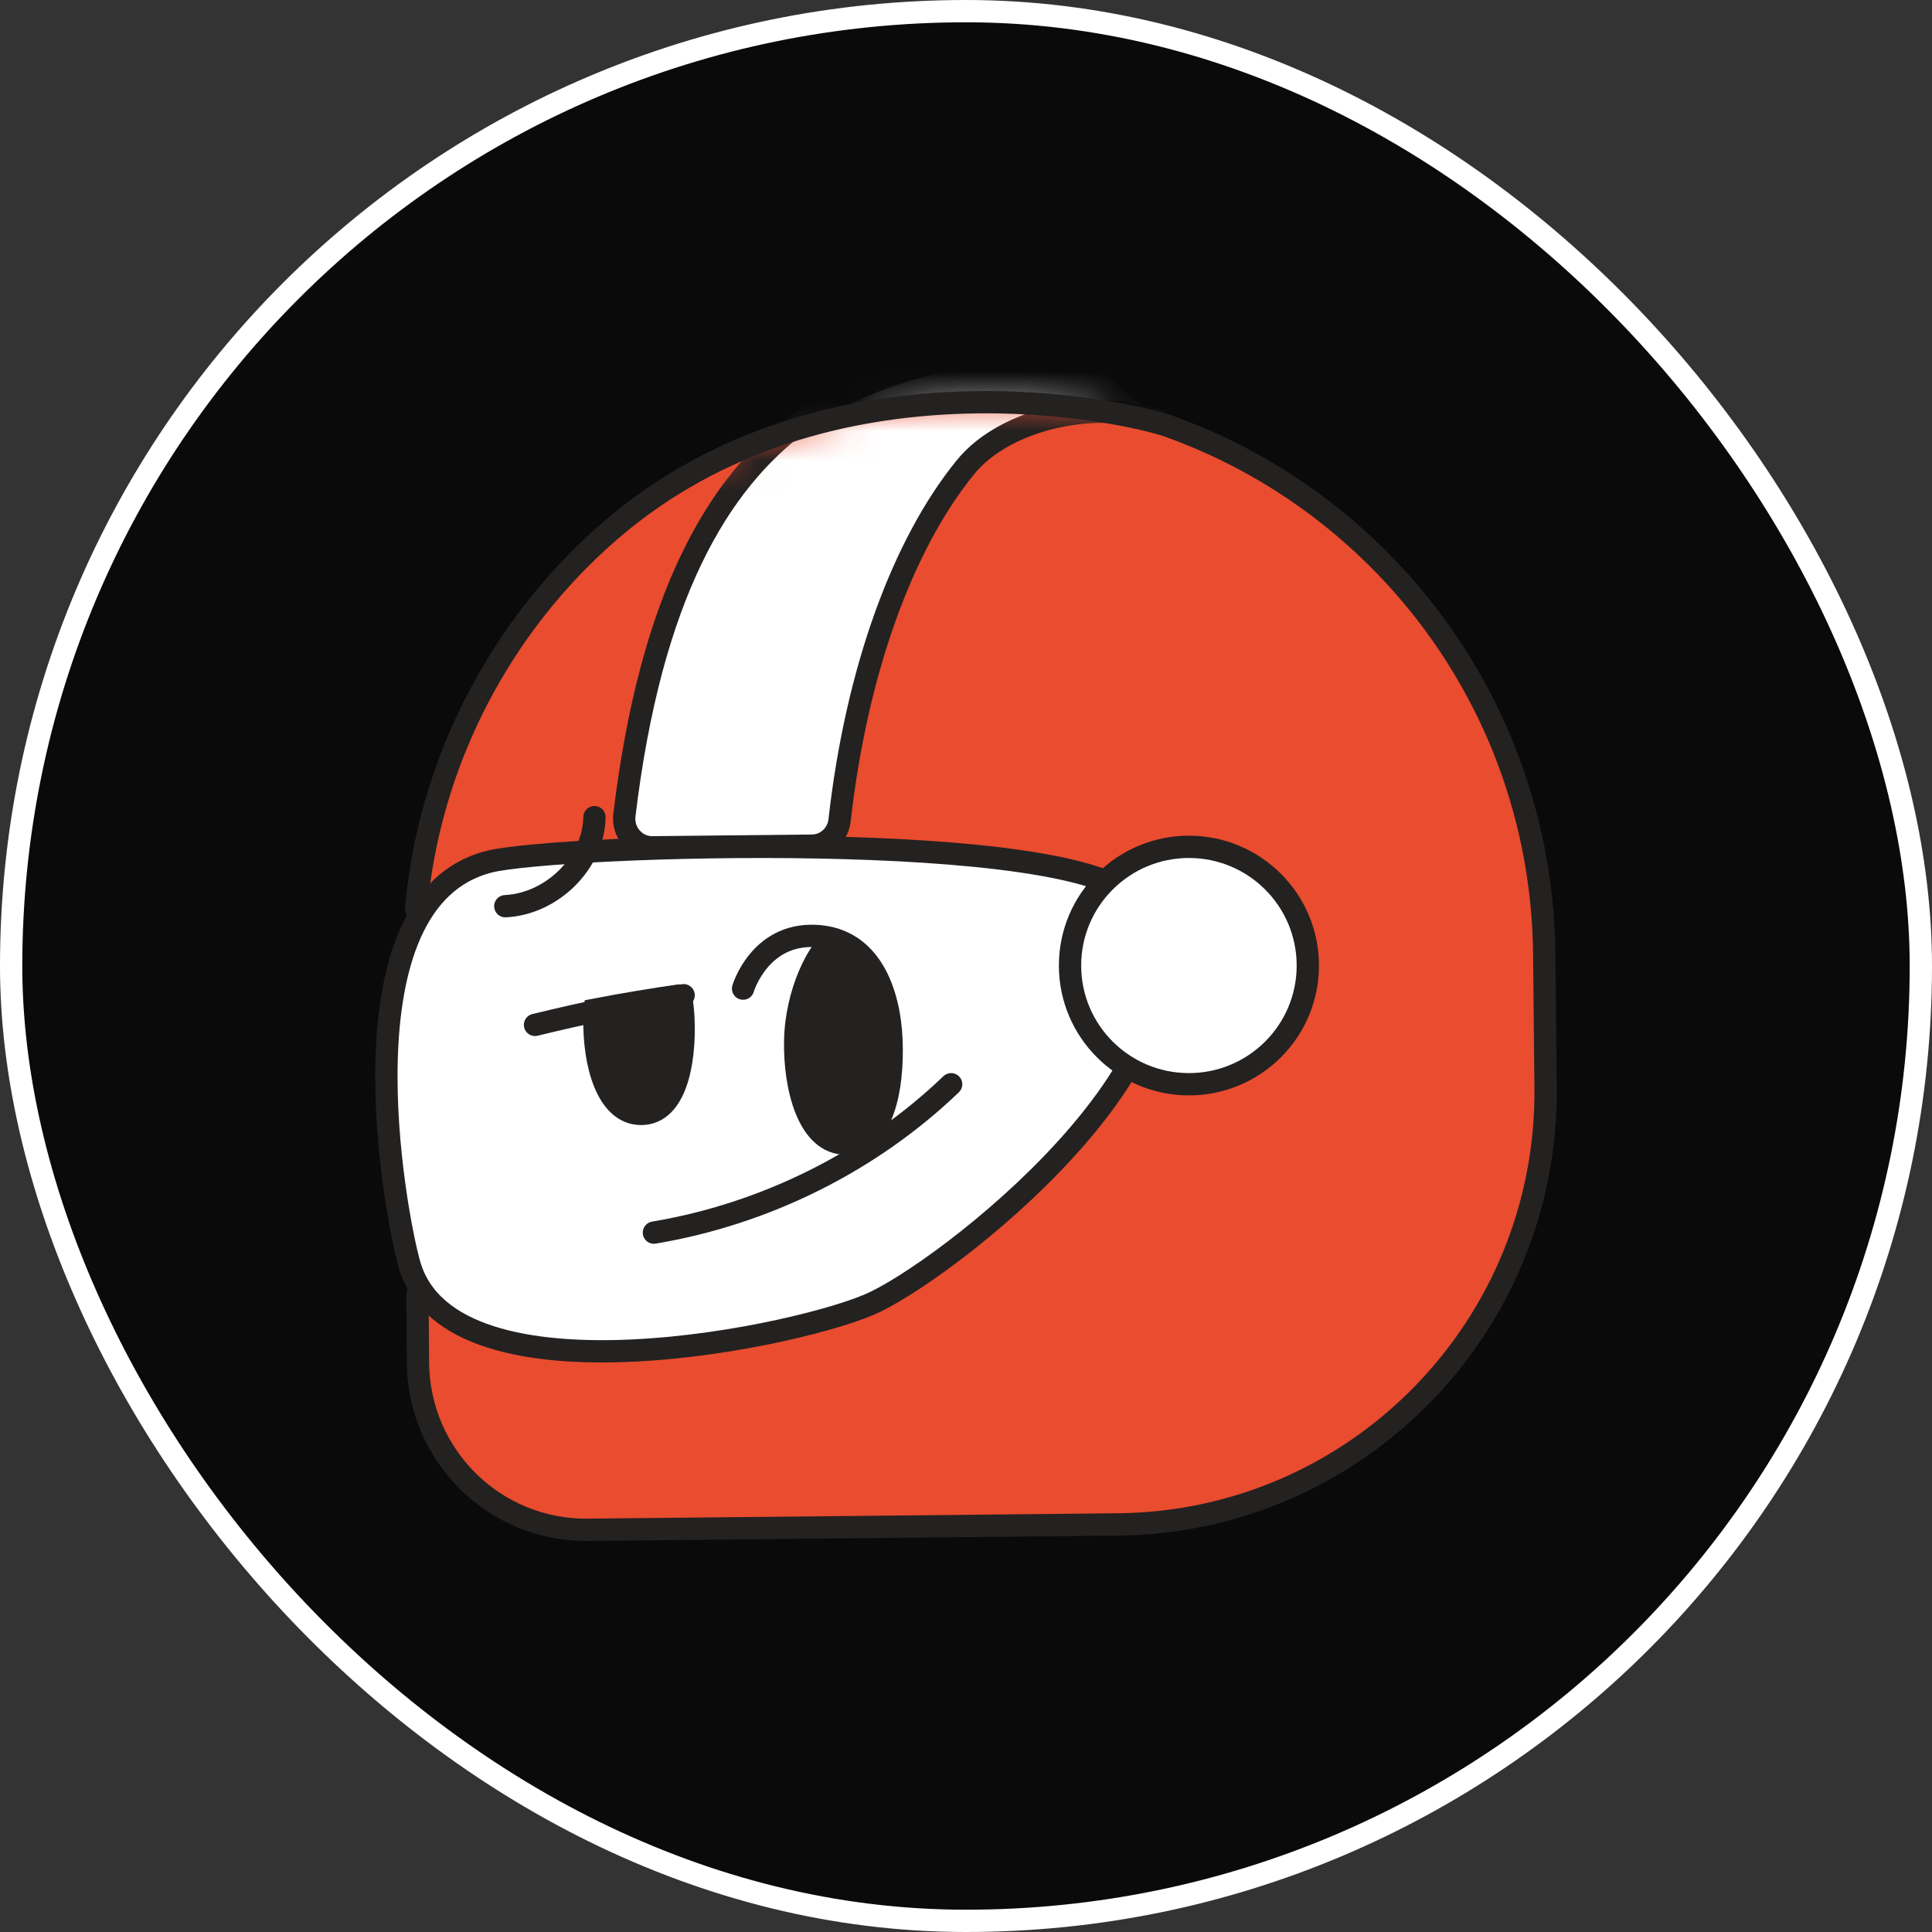
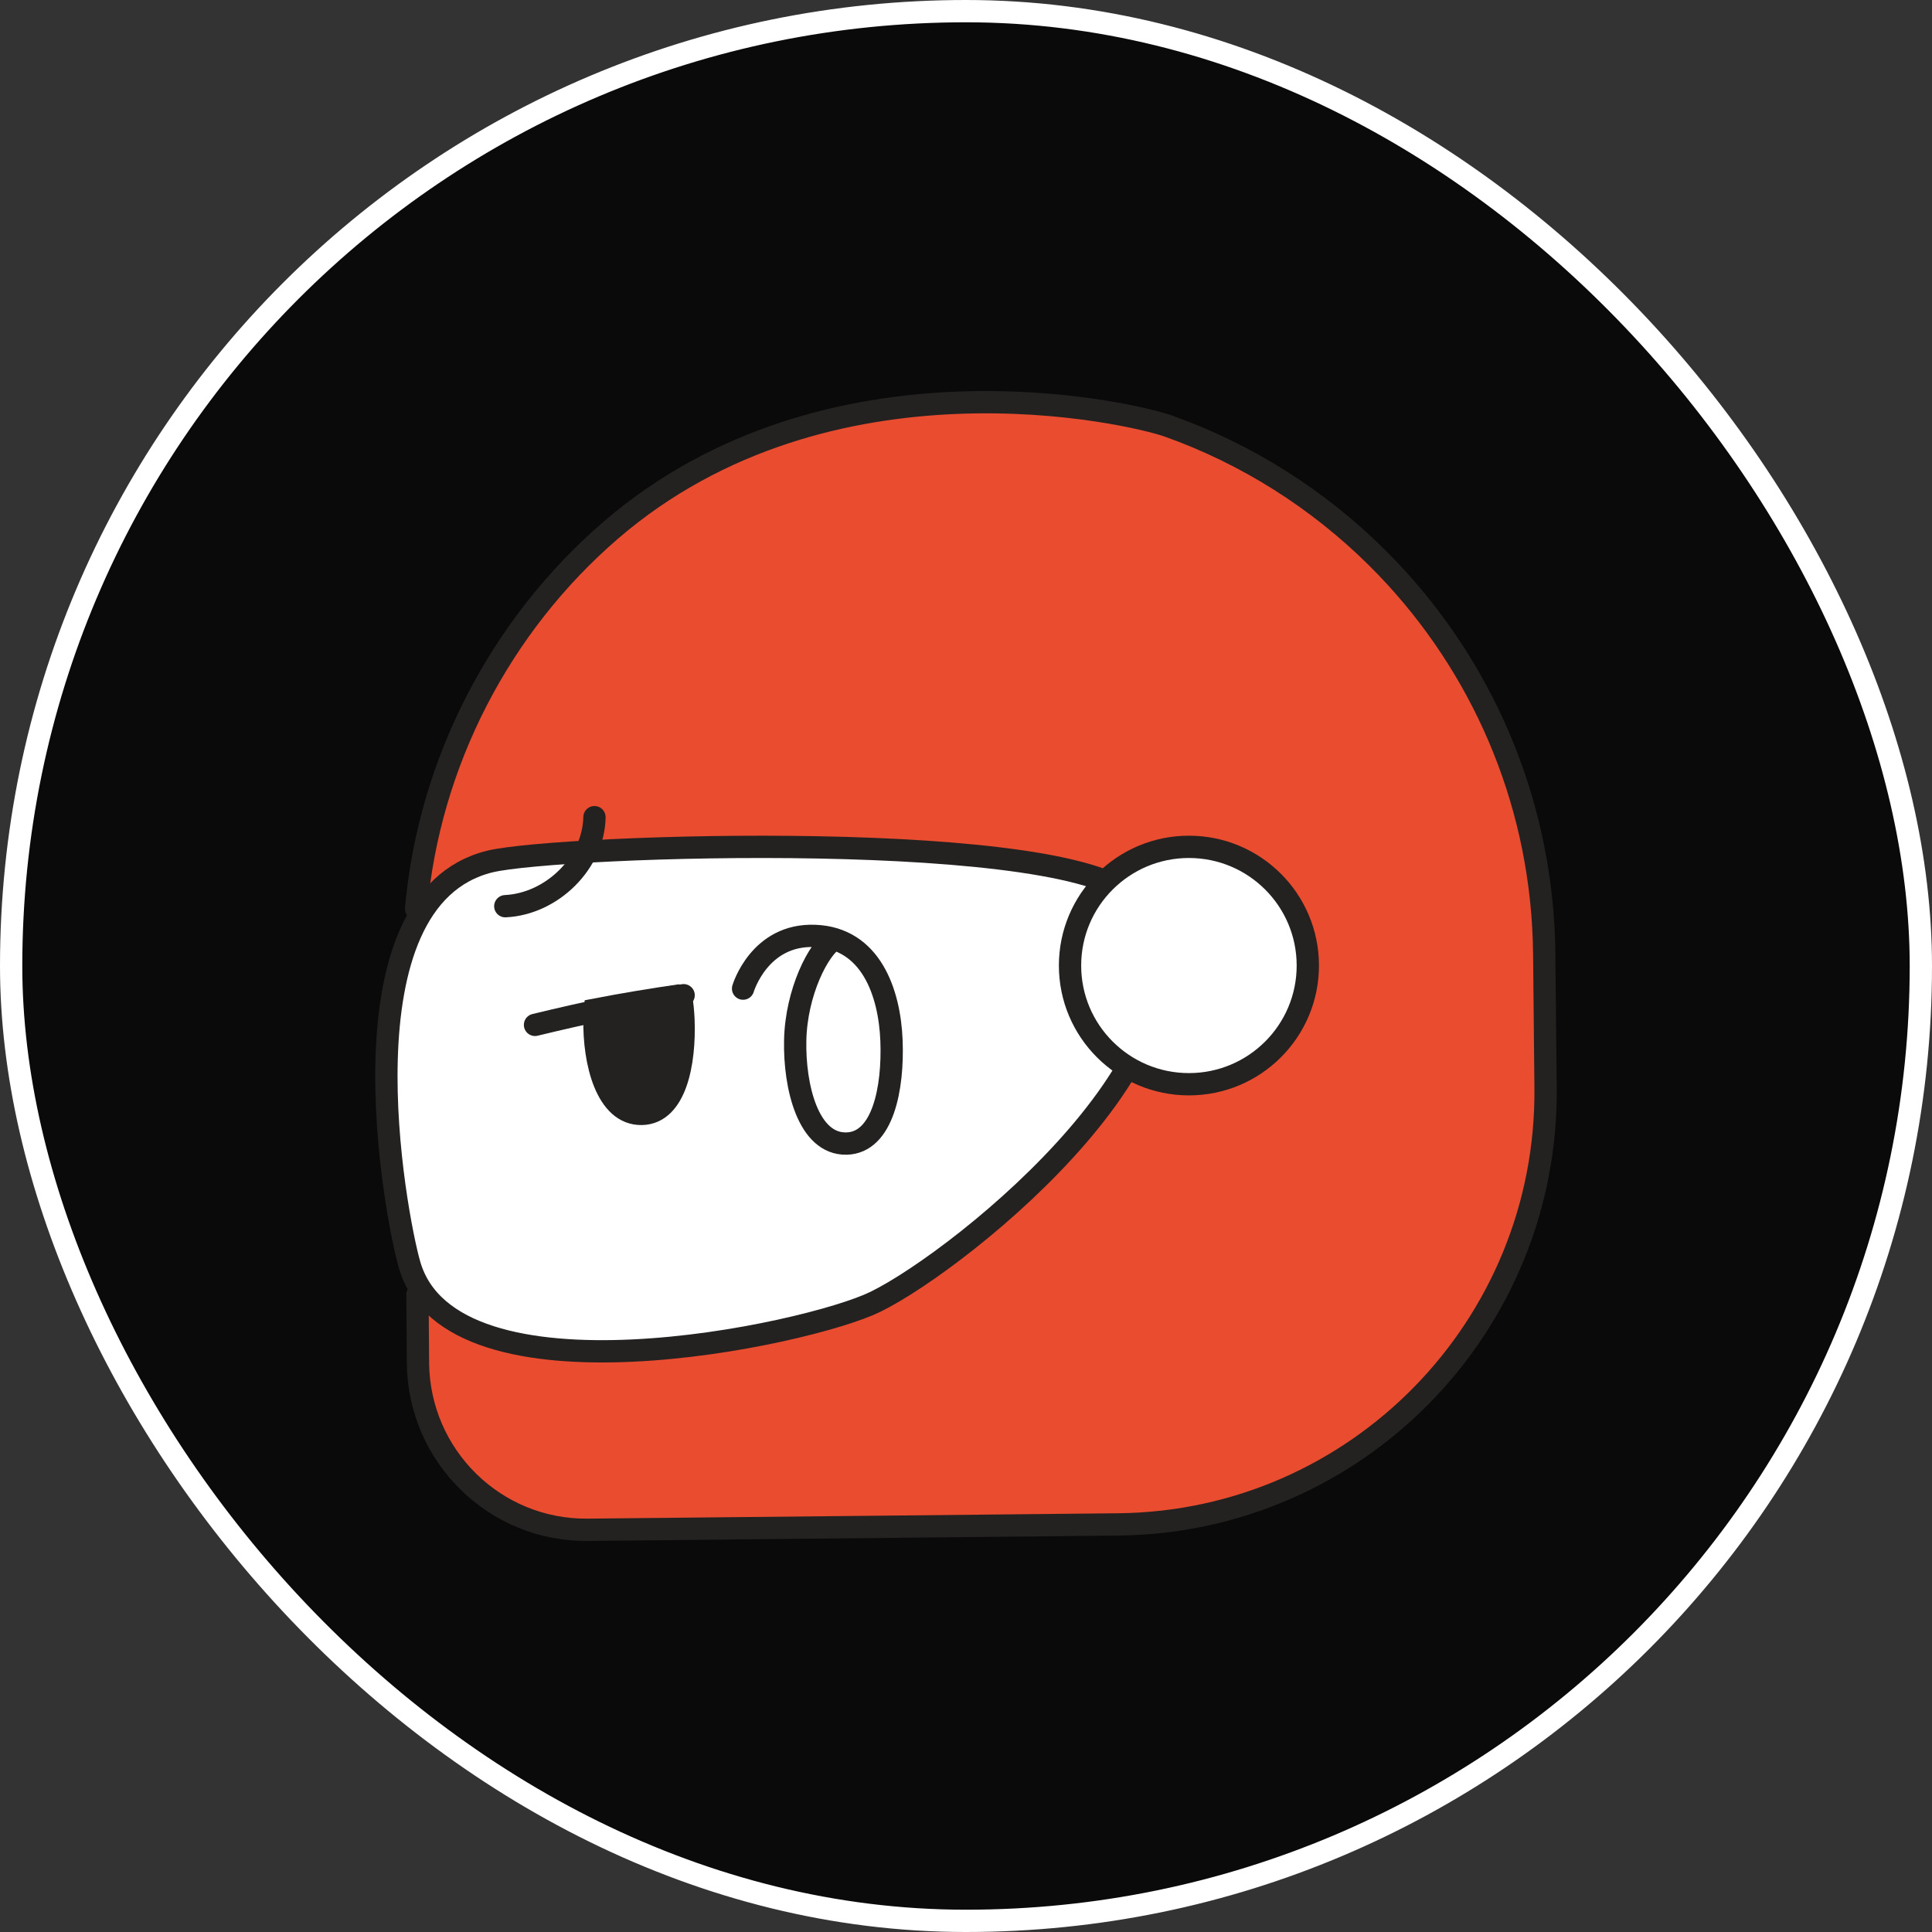
<svg xmlns="http://www.w3.org/2000/svg" width="65" height="65" viewBox="0 0 65 65" fill="none">
  <rect x="0" y="0" width="65" height="65" fill="#333333" stroke="none" />
  <rect x="0.375" y="0.375" width="64.25" height="64.25" rx="32.125" fill="#0B0A0A" />
  <rect x="0.375" y="0.375" width="64.25" height="64.25" rx="32.125" stroke="white" stroke-width="0.75" />
  <path d="M14.045 43.522C14.055 44.91 14.062 45.831 14.062 45.831C14.095 48.959 16.651 51.47 19.773 51.437L37.624 51.255C45.645 51.173 52.081 44.593 51.999 36.559L51.954 32.061C51.905 27.177 50.025 22.741 46.972 19.401C46.756 19.164 46.535 18.935 46.308 18.711C44.347 16.768 41.962 15.249 39.312 14.305C38.034 13.85 27.876 11.498 20.551 17.805C16.822 21.017 14.435 25.635 14 30.544" fill="#E94C2E" />
  <mask id="mask0_6348_41342" style="mask-type:luminance" maskUnits="userSpaceOnUse" x="14" y="13" width="38" height="39">
-     <path d="M14.045 43.585C14.055 44.972 14.062 45.894 14.062 45.894C14.095 49.022 16.651 51.532 19.773 51.5L37.624 51.318C45.645 51.236 52.081 44.656 51.999 36.621L51.954 32.123C51.905 27.239 50.025 22.803 46.972 19.463C46.756 19.227 46.535 18.998 46.308 18.774C44.347 16.831 41.962 15.312 39.312 14.368C38.034 13.912 27.876 11.561 20.551 17.867C16.822 21.08 14.435 25.697 14 30.606" fill="white" />
-   </mask>
+     </mask>
  <g mask="url(#mask0_6348_41342)">
    <path d="M39 14.16C36.969 13.425 33.852 14.034 32.479 15.722C30.367 18.317 28.814 22.572 28.246 27.602C28.192 28.083 27.795 28.447 27.318 28.452L21.953 28.507C21.38 28.512 20.938 28.003 21.007 27.426C22.782 12.665 30.075 12.164 36.019 11.535" fill="white" />
    <path d="M39 14.16C36.969 13.425 33.852 14.034 32.479 15.722C30.367 18.317 28.814 22.572 28.246 27.602C28.192 28.083 27.795 28.447 27.318 28.452L21.953 28.507C21.38 28.512 20.938 28.003 21.007 27.426C22.782 12.665 30.075 12.164 36.019 11.535" stroke="#242121" stroke-width="0.75" stroke-miterlimit="10" stroke-linecap="round" />
  </g>
  <path d="M14.045 43.553C14.055 44.941 14.062 45.862 14.062 45.862C14.095 48.99 16.651 51.501 19.773 51.468L37.624 51.287C45.645 51.205 52.081 44.624 51.999 36.59L51.954 32.092C51.905 27.208 50.025 22.772 46.972 19.432C46.756 19.196 46.535 18.966 46.308 18.742C44.347 16.8 41.962 15.28 39.312 14.336C38.034 13.881 27.876 11.53 20.551 17.836C16.822 21.049 14.435 25.666 14 30.575" stroke="#242121" stroke-width="0.75" stroke-miterlimit="10" stroke-linecap="round" />
  <path d="M38.247 30.322C41.681 34.862 32.421 42.343 29.454 43.797C27.168 44.917 15.191 47.471 13.777 42.546C13.298 40.88 11.304 30.247 16.486 28.984C18.775 28.427 36.359 27.829 38.245 30.32L38.247 30.322Z" fill="white" stroke="#242121" stroke-width="0.75" stroke-miterlimit="10" stroke-linecap="round" />
  <path d="M40 36.478C42.209 36.478 44 34.69 44 32.485C44 30.279 42.209 28.491 40 28.491C37.791 28.491 36 30.279 36 32.485C36 34.69 37.791 36.478 40 36.478Z" fill="white" stroke="#242121" stroke-width="0.75" stroke-miterlimit="10" stroke-linecap="round" />
  <path d="M25 33.261C25 33.261 25.545 31.413 27.422 31.488C29.302 31.561 29.929 33.397 29.993 35.006C30.057 36.616 29.701 38.446 28.48 38.474C27.192 38.504 26.718 36.56 26.754 34.991C26.79 33.381 27.538 31.91 28.07 31.593" stroke="#242121" stroke-width="0.75" stroke-miterlimit="10" stroke-linecap="round" />
-   <path d="M29.994 35.006C29.934 33.397 29.352 31.561 27.619 31.486C27.855 31.529 27.964 31.815 27.827 32.026C27.423 32.646 27.025 33.778 27.002 34.991C26.971 36.561 27.406 38.504 28.596 38.474C29.724 38.446 30.053 36.616 29.994 35.006Z" fill="#242121" />
  <path d="M22.906 33.485C21.941 33.623 20.978 33.784 20.02 33.968C20.011 34.072 20.004 34.178 20.002 34.284C19.971 35.725 20.406 37.504 21.596 37.476C22.724 37.451 23.053 35.773 22.994 34.298C22.982 34.031 22.956 33.755 22.906 33.483V33.485Z" fill="#242121" />
  <path d="M23 33.483C21.208 33.754 19.764 34.053 18 34.481" stroke="#242121" stroke-width="0.75" stroke-miterlimit="10" stroke-linecap="round" />
  <path d="M22.906 33.485C21.939 33.623 20.978 33.784 20.02 33.968C20.011 34.072 20.004 34.178 20.002 34.284C19.971 35.725 20.406 37.504 21.596 37.476C22.724 37.451 23.053 35.773 22.994 34.298C22.982 34.031 22.956 33.755 22.906 33.483V33.485Z" stroke="#242121" stroke-width="0.75" stroke-miterlimit="10" stroke-linecap="round" />
-   <path d="M22 41.47C25.755 40.841 29.297 39.073 32 36.478" stroke="#242121" stroke-width="0.75" stroke-miterlimit="10" stroke-linecap="round" />
  <path d="M20 27.493C19.974 29.021 18.582 30.41 17 30.488" stroke="#242121" stroke-width="0.75" stroke-miterlimit="10" stroke-linecap="round" />
</svg>